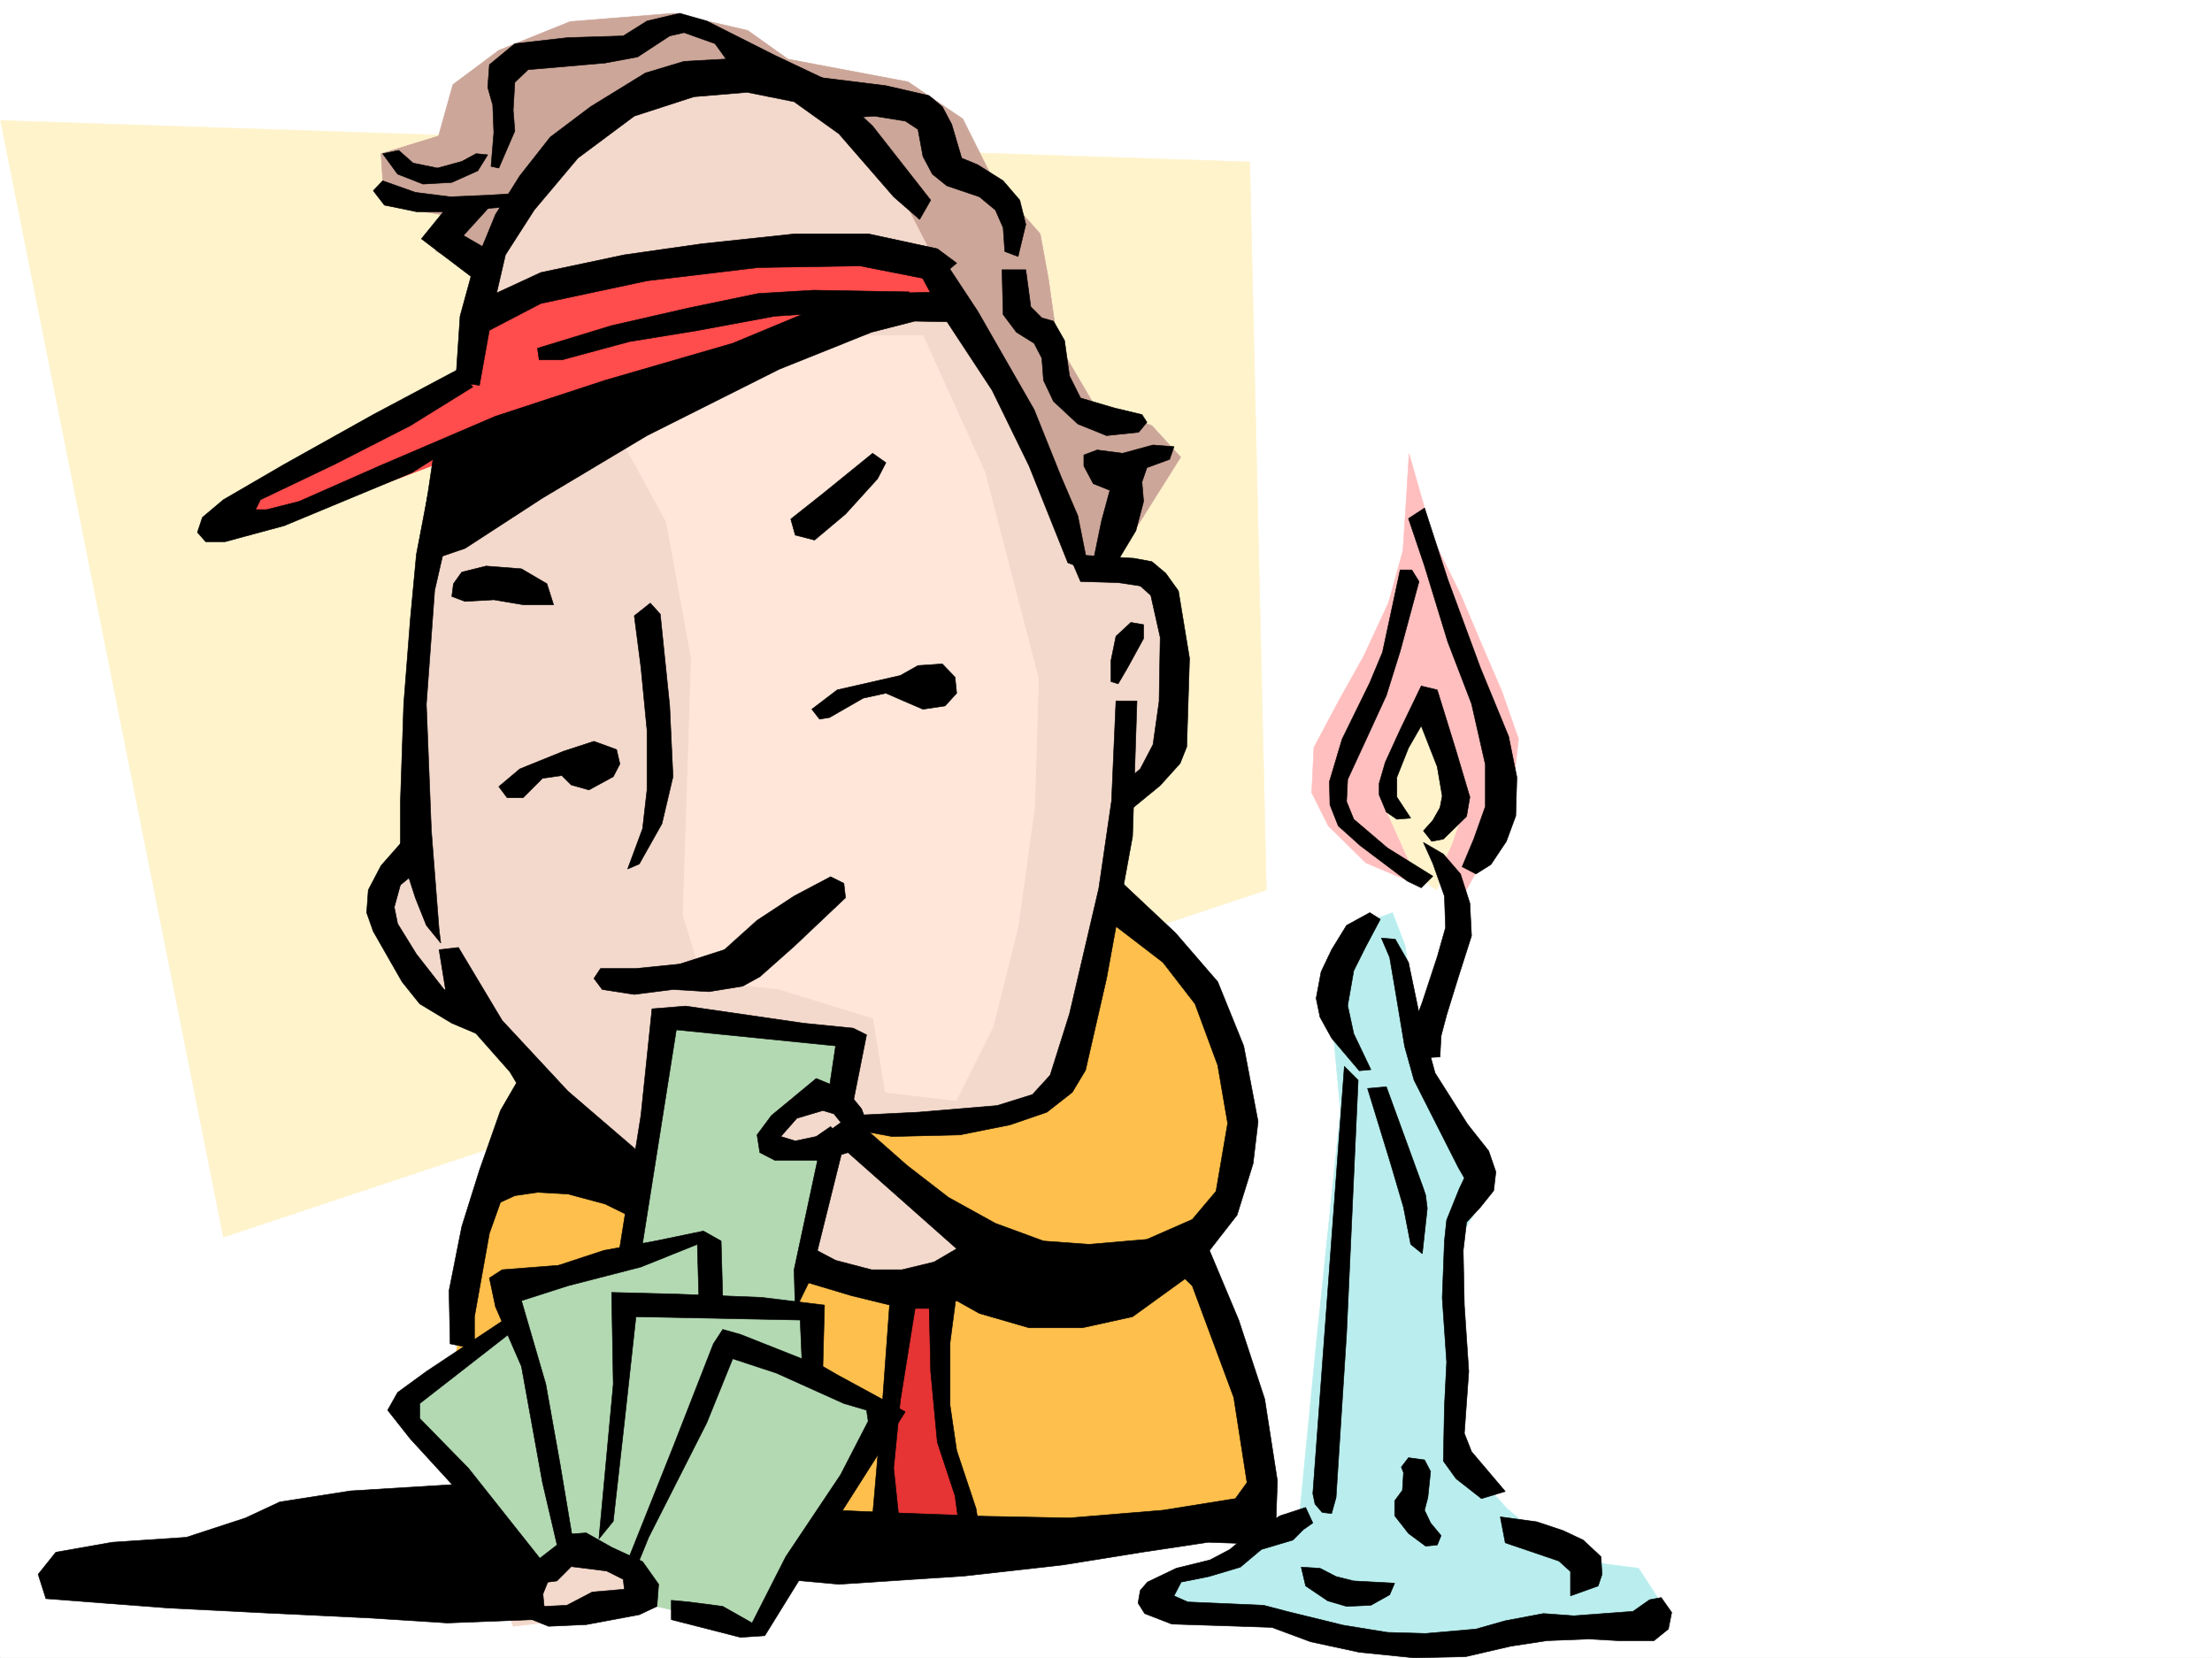
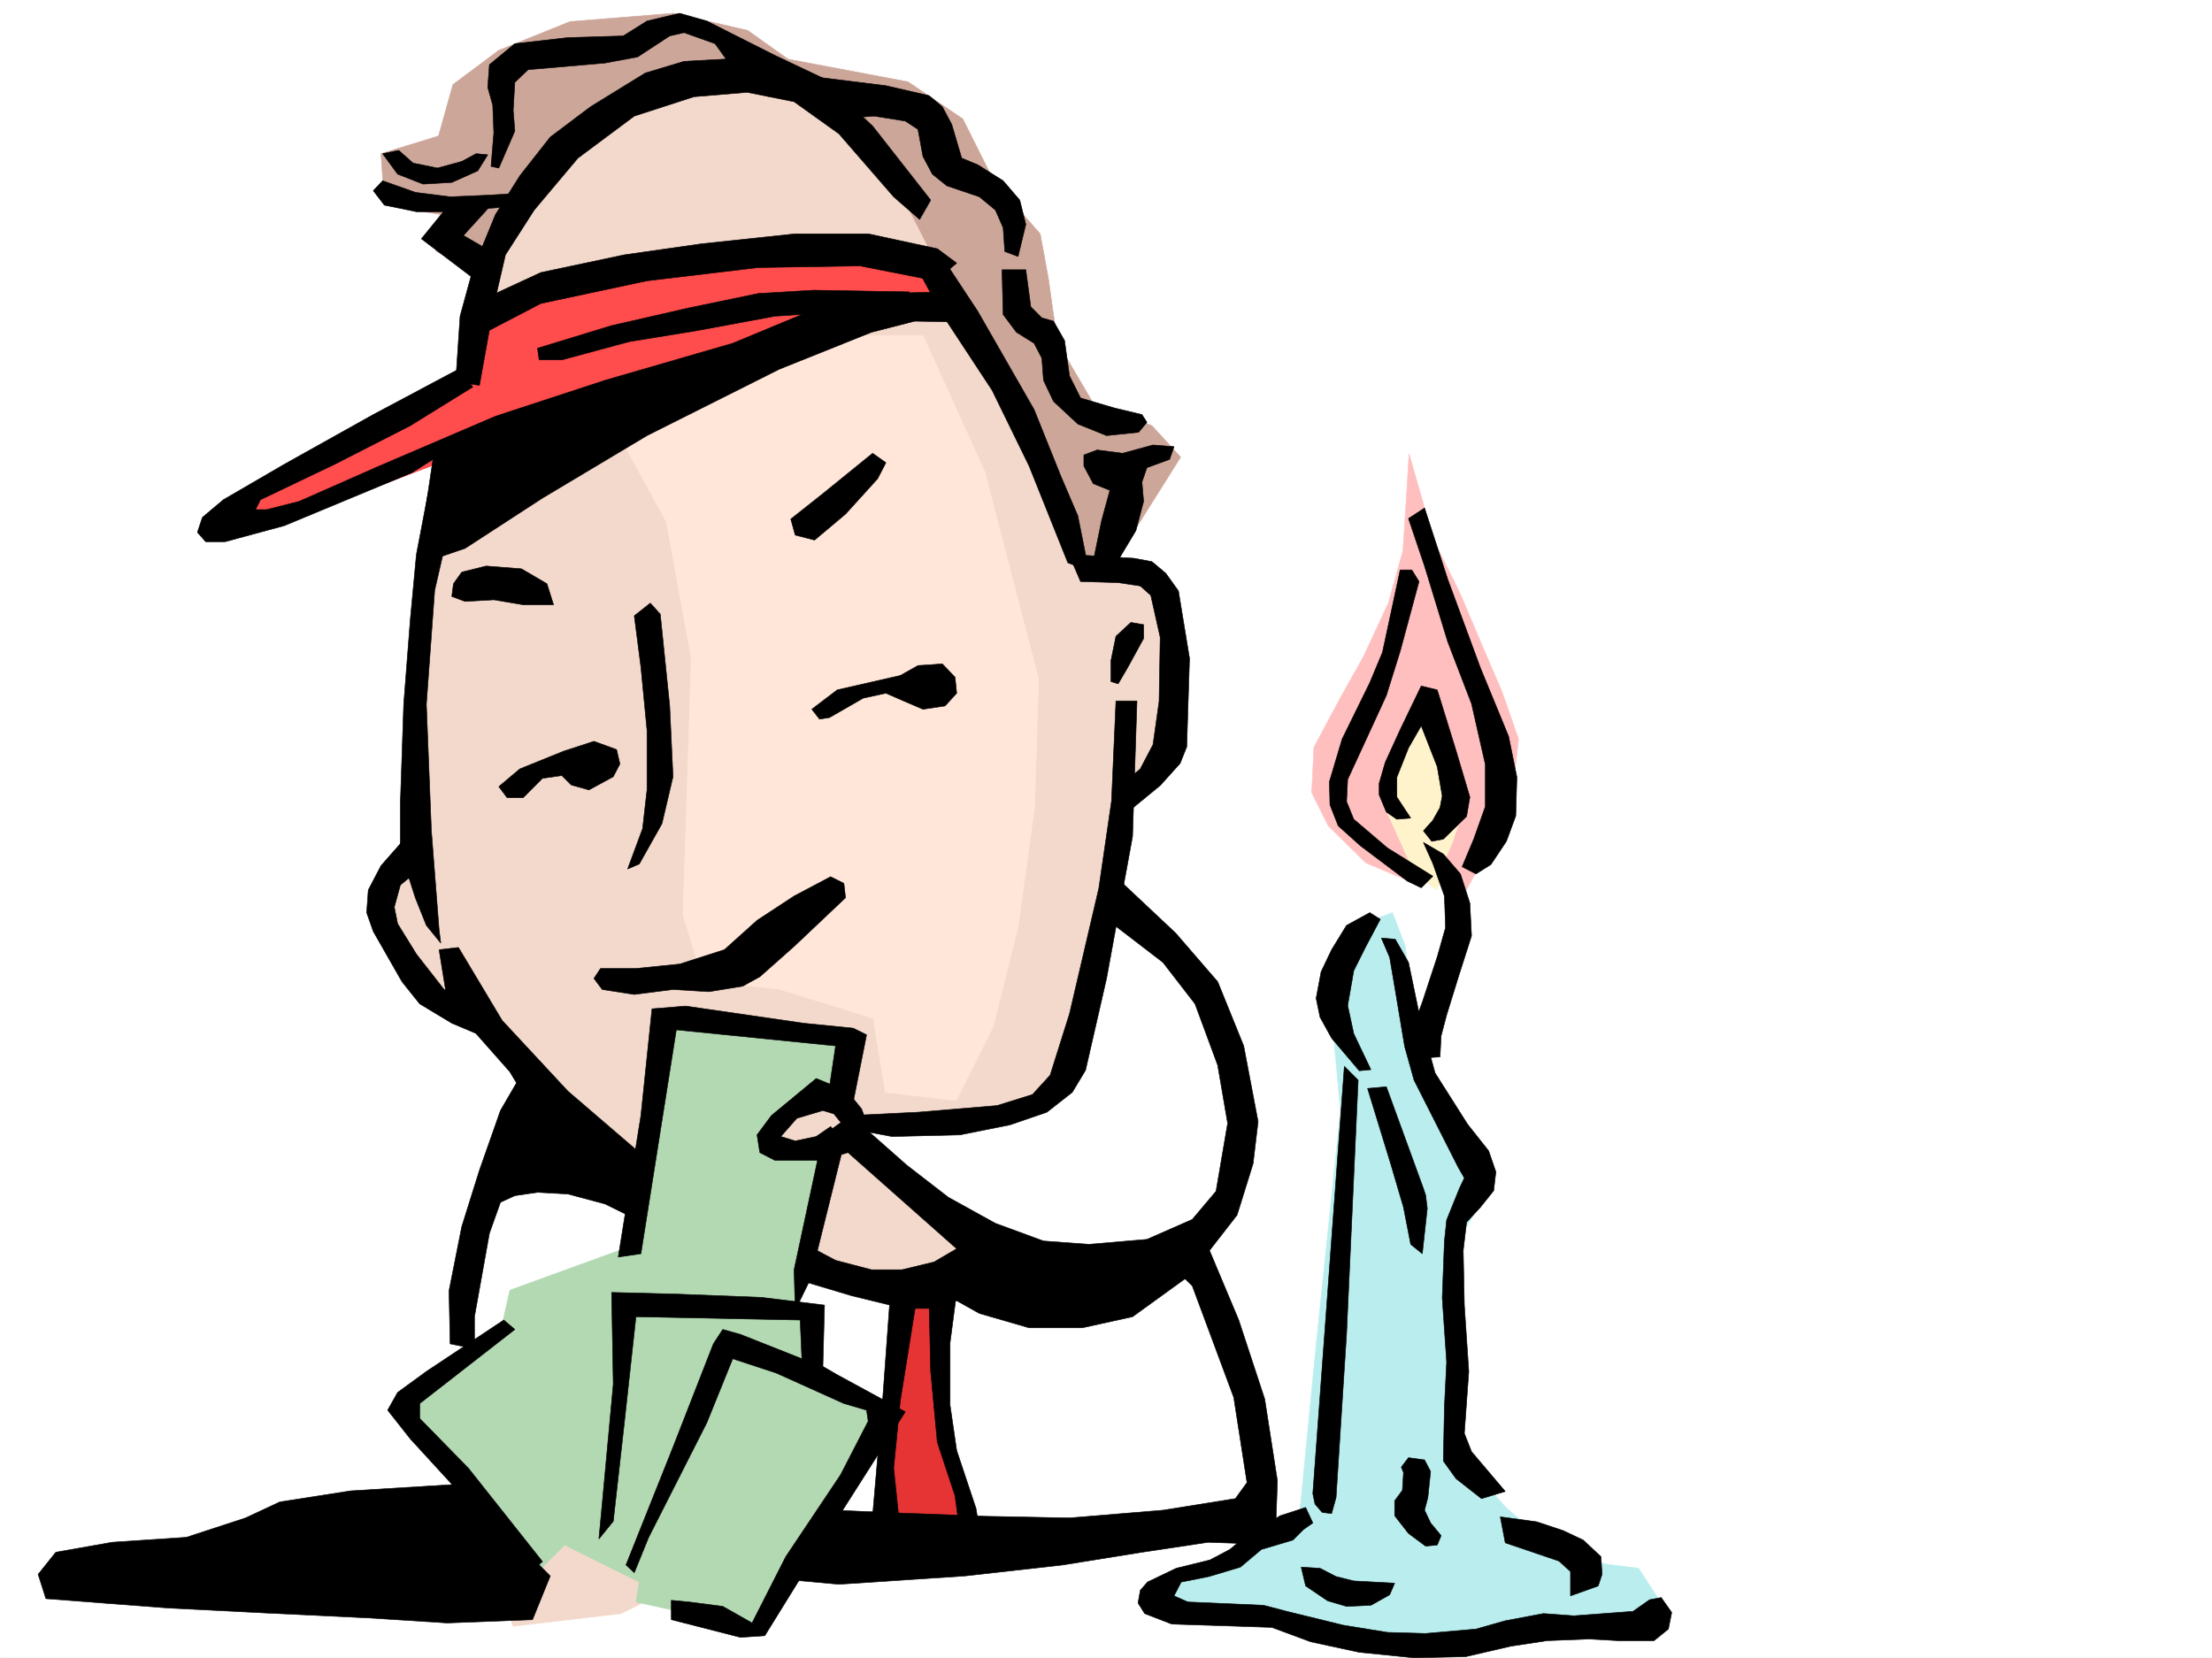
<svg xmlns="http://www.w3.org/2000/svg" width="2997.016" height="2246.668">
  <rect width="100%" height="100%" fill="#333333" stroke="none" />
  <defs>
    <clipPath id="a">
      <path d="M0 0h2997v2244.137H0Zm0 0" />
    </clipPath>
  </defs>
  <path fill="#fff" d="M0 2246.297h2997.016V0H0Zm0 0" />
  <g clip-path="url(#a)" transform="translate(0 2.16)">
    <path fill="#fff" fill-rule="evenodd" stroke="#fff" stroke-linecap="square" stroke-linejoin="bevel" stroke-miterlimit="10" stroke-width=".743" d="M.742 2244.137h2995.531V-2.16H.743Zm0 0" />
  </g>
  <path fill="#f3d9cc" fill-rule="evenodd" stroke="#f3d9cc" stroke-linecap="square" stroke-linejoin="bevel" stroke-miterlimit="10" stroke-width=".743" d="m678.816 2158.672 112.41-89.89 128.876 78.628-78.707 38.945-146.079 17.243zm0 0" />
-   <path fill="#fff3cc" fill-rule="evenodd" stroke="#fff3cc" stroke-linecap="square" stroke-linejoin="bevel" stroke-miterlimit="10" stroke-width=".743" d="m.742 163.281 301.969 1513.016 1413.074-470.375-22.48-986.453Zm0 0" />
  <path fill="#baeeee" fill-rule="evenodd" stroke="#baeeee" stroke-linecap="square" stroke-linejoin="bevel" stroke-miterlimit="10" stroke-width=".743" d="m1886.613 1236.617-38.941 14.23-36.715 44.184-16.5 50.95 13.488 69.636 8.25 89.89-32.96 316.825-22.485 229.95-126.644 72.687-69.676 27.683 19.511 19.47 101.114 11.26 111.668 30.696 107.133 20.215 117.613-17.207 114.64-19.469h86.922l27.723-25.496-30.734-47.152-47.196-6.024-44.965-27.722-53.175-19.47-33.703-28.464-59.196-66.629-19.472-73.43 14.23-109.363 5.242-122.812 31.473-53.176-20.254-70.418-41.953-67.41-33.703-97.356-13.492-101.152zm0 0" />
  <path fill="#fff3cc" fill-rule="evenodd" stroke="#fff3cc" stroke-linecap="square" stroke-linejoin="bevel" stroke-miterlimit="10" stroke-width=".743" d="m1928.57 903.328-77.93 151.278 5.282 64.437 30.691 38.941 59.2 47.938 72.687-134.816-19.473-98.141-44.964-72.649zm0 0" />
  <path fill="#ffbfbf" fill-rule="evenodd" stroke="#ffbfbf" stroke-linecap="square" stroke-linejoin="bevel" stroke-miterlimit="10" stroke-width=".743" d="m1906.086 665.129-5.238 80.898-19.473 70.38-33.703 72.687-31.477 56.148-35.972 67.41-3.012 61.426 22.484 44.965 50.946 50.164 72.687 30.695-47.937-106.351 19.472-58.418 41.957-75.656 25.493 58.414 25.453 67.449-20.215 59.156-19.512 41.953 30.734 33.707 34.485-62.172 35.933-83.906 8.25-72.648-22.48-64.399-27.723-64.437-28.465-67.406-35.972-72.649-33.703-117.613zm0 0" />
-   <path fill="#ffbf4c" fill-rule="evenodd" stroke="#ffbf4c" stroke-linecap="square" stroke-linejoin="bevel" stroke-miterlimit="10" stroke-width=".743" d="m733.516 1437.355-85.395 209.73-34.484 213.45 89.148 201.48 698.324 23.227 322.184-46.41-100.41-345.332 62.172-100.332-11.965-167.035-54.703-96.656-92.899-101.11-135.64-81.64zm0 0" />
  <path fill="#b3d9b3" fill-rule="evenodd" stroke="#b3d9b3" stroke-linecap="square" stroke-linejoin="bevel" stroke-miterlimit="10" stroke-width=".743" d="M679.559 1798.367 539.46 1906.984l182.832 229.207 42.7-42.699 101.152 50.164-4.497 26.98 159.567 35.192 185.84-286.84-100.407-54.699 3.754-80.898-31.476-11.965 85.433-361.051-260.015-30.691-42.696 306.347L690.82 1748.2zm0 0" />
  <path fill="#e63333" fill-rule="evenodd" stroke="#e63333" stroke-linecap="square" stroke-linejoin="bevel" stroke-miterlimit="10" stroke-width=".743" d="m1222.773 1736.195-19.472 190.262 8.25 147.563 108.62-3.754-42.694-174.504 3.753-190.258zm0 0" />
  <path fill="#cca699" fill-rule="evenodd" stroke="#cca699" stroke-linecap="square" stroke-linejoin="bevel" stroke-miterlimit="10" stroke-width=".743" d="m648.121 370.746-57.71-30.691 19.472-47.196-89.149-14.976-4.496-69.676 77.926-23.969 19.473-69.636 62.207-46.45L772.5 29.207l140.094-11.223 100.41 23.227 54.7 38.945 162.577 30.692 74.172 50.207 42.7 85.355 62.206 70.418 11.223 61.426 12.004 85.394 50.203 85.395 77.887 27.684 38.984 42.695-89.93 143.066h-92.902zm0 0" />
  <path fill="#f3d9cc" fill-rule="evenodd" stroke="#f3d9cc" stroke-linecap="square" stroke-linejoin="bevel" stroke-miterlimit="10" stroke-width=".743" d="M959.043 95.129 846.672 130.32l-93.684 81.64-69.675 104.868-42.7 185.762-77.183 442.652 3.754 201.485-65.922 62.167 46.449 116.125 104.906 65.887 217.281 197.766 42.696-208.988 244.258 26.976-19.473 65.887-65.961 15.754-26.941 50.168 46.453 19.472 46.449-15.718-42.734 178.254 116.906 27.722 116.129-54.699-155.11-147.523 7.508-18.73 221.031-35.231 38.946-42.657 89.183-361.05 65.926-65.922-18.73-228.422-116.871-31.477-124.376-275.613-151.355-294.387-108.66-81.64Zm0 0" />
  <path fill="#ff4c4c" fill-rule="evenodd" stroke="#ff4c4c" stroke-linecap="square" stroke-linejoin="bevel" stroke-miterlimit="10" stroke-width=".743" d="m640.613 417.195 221.035-57.672 256.22-23.968 147.605 8.25 30.73 85.394-197.805 7.469L380.637 708.57h-85.434l345.41-213.484zm0 0" />
  <path fill="#ffe6d9" fill-rule="evenodd" stroke="#ffe6d9" stroke-linecap="square" stroke-linejoin="bevel" stroke-miterlimit="10" stroke-width=".743" d="m1250.496 454.656 83.91 185.02 72.684 280.113-5.238 173.762-22.48 162.535-33.708 134.82-50.203 100.368-95.91-11.223-16.465-100.367-128.871-39.688-101.152-10.52-27.723-89.851 5.238-157.297 5.985-190.262-33.704-184.98-61.464-112.375 313.972-140.055zm0 0" />
  <path fill-rule="evenodd" stroke="#000" stroke-linecap="square" stroke-linejoin="bevel" stroke-miterlimit="10" stroke-width=".743" d="m1930.094 688.355 31.437 96.618 44.219 119.84 38.203 92.863 11.262 55.445-1.528 52.43-12.706 34.449-20.997 31.477-20.215 12.707-18.73-9.739 15.719-37.457 15.719-44.183v-56.93l-18.727-82.383-32.219-83.867-31.437-102.64-21.738-64.395zm0 0" />
  <path fill-rule="evenodd" stroke="#000" stroke-linecap="square" stroke-linejoin="bevel" stroke-miterlimit="10" stroke-width=".743" d="m1897.094 772.227-23.969 111.59-17.203 41.21-37.5 76.403-17.203 57.672.742 31.476 11.223 28.465 29.992 26.938 63.691 47.937 18.73 8.992 15.72-15.715-61.426-38.203-45.711-38.941-9.735-23.969 1.485-29.992 22.484-48.68 29.95-65.14 18.73-59.938 25.492-94.39-9.734-15.715zm0 0" />
  <path fill-rule="evenodd" stroke="#000" stroke-linecap="square" stroke-linejoin="bevel" stroke-miterlimit="10" stroke-width=".743" d="m1911.363 1108.523-18.765-28.464v-26.938l15.758-39.687 17.242-29.993 21.699 55.446 6.766 39.687-3.012 15.719-9.735 17.242-12.746 14.23 11.258 14.235 15.719-3.012 31.476-30.691 4.497-26.238-18.73-62.91-25.493-82.383-21.7-5.243-28.503 59.16-20.215 44.223-8.25 28.465v15.715l9.734 23.227 14.235 9.738zm-463.058-357.257 88.402 5.242 23.969 4.496 18.77 15.719 17.202 23.968 15.016 91.375-3.754 119.84-8.992 22.485-26.98 29.949-53.957 44.183-2.973-41.171 29.949-25.493 17.246-32.921 8.25-58.458 1.485-86.878-12.747-56.93-14.234-12.707-29.95-4.496-50.948-1.528zm0 0" />
  <path fill-rule="evenodd" stroke="#000" stroke-linecap="square" stroke-linejoin="bevel" stroke-miterlimit="10" stroke-width=".743" d="M1505.234 923.543v-28.465l6.762-32.96 20.215-18.731 17.242 3.011v18.727l-21.738 39.688-12.707 21.703zm423.336 217.941 26.977 15.758 23.226 26.942 12.747 39.687 2.23 44.219-17.95 56.148-15.757 50.95-7.508 28.464-1.484 28.465-25.453 1.485-8.25-49.422 9.734-26.239 20.215-61.386 11.262-39.723-1.528-42.7-15.715-44.183zm-72.648 95.133-31.477 17.242-20.254 32.961-14.234 29.95-6.723 35.933 5.239 25.492 15.718 28.465 37.457 44.184 15.758-1.485-23.226-48.718-8.25-38.2 8.25-47.156 15.718-31.476 20.254-38.2zm22.441 235.93 50.207 137.824 3.008 8.996 2.23 17.985-6.726 61.425-15.719-12.746-9.773-50.203-17.203-58.418-31.477-102.597zm0 0" />
  <path fill-rule="evenodd" stroke="#000" stroke-linecap="square" stroke-linejoin="bevel" stroke-miterlimit="10" stroke-width=".743" d="m1890.367 1272.586 17.988 31.437 15.715 75.66 20.254 74.133 44.184 69.676 28.465 35.934 9.777 28.465-3.012 25.492-17.988 22.445-18.727 20.254-4.496 38.2 1.485 74.132 6.023 89.89-6.023 83.872 9.738 24.75 45.707 53.918-32.219 9.738-34.449-26.98-17.242-23.97 1.484-74.132 3.012-59.941-5.98-86.88 2.968-77.144 3.012-28.465 17.242-42.699 6.727-14.23-8.211-14.235-59.942-118.355-12.746-45.668-12.746-76.402-7.508-44.18-11.218-26.238zm-68.933 172.277 18.73 18.688-15.719 343.808-14.234 221.735-6.02 21.703-12.707-1.488-9.777-11.262-2.969-14.23zm77.183 543.02 9.738-12.746 21.739 3.011 8.21 15.72-3.714 35.226-4.496 17.203 8.21 17.246 14.231 17.203-5.238 12.746-15.719 1.485-23.223-17.204-18.73-23.968v-20.254l10.48-14.23 1.485-23.97zm-110.144 137.086 21.738 11.222 23.969 5.98 55.445 3.013-6.766 15.718-25.453 14.23-32.96 1.485-25.493-7.465-29.953-20.214-6.02-25.497zm244.257-69.676 49.461 6.723 35.934 12.004 26.98 12.746 23.97 22.445 1.523 23.969-5.239 15.758-37.5 13.449v-32.961l-15.715-14.235-72.687-24.71zm0 0" />
  <path fill-rule="evenodd" stroke="#000" stroke-linecap="square" stroke-linejoin="bevel" stroke-miterlimit="10" stroke-width=".743" d="m1769 2042.547-34.484 11.258-45.707 26.941-22.485 18.73-26.937 14.231-45.711 11.262-38.98 18.687-9.739 11.262-3.008 17.203 8.992 14.235 36.715 14.23 135.637 4.496 52.434 19.473 65.921 14.234 74.211 7.508 69.676-1.488 61.43-14.23 49.46-7.509 56.188-2.23 39.684 2.23h48.719l19.472-15.718 4.496-22.485-14.23-20.21-15.719 2.968-22.484 15.758-80.192 5.984-41.175-3.012-51.727 9.735-39.688 11.262-68.19 5.98-51.688-1.484-59.942-9.735-76.441-18.73-31.477-8.25-102.637-4.496-18.726-8.25 9.734-18.73 37.457-7.466 42.7-12.75 28.503-23.964 42.696-12.711 14.234-14.23 12.746-8.993zM540.207 203.75l19.469 17.203 33.004 6.766 32.96-8.992 19.47-10.52 15.718 1.527-13.488 21.7-35.192 15.757-38.98 2.227-34.45-13.488-20.253-27.723zm-21.742 41.172 44.223 15.719 47.195 6.023 53.215-2.27 34.445-2.23-8.992 17.95-82.422 6.761h-41.953l-43.442-8.992-14.976-19.473Zm0 0" />
  <path fill-rule="evenodd" stroke="#000" stroke-linecap="square" stroke-linejoin="bevel" stroke-miterlimit="10" stroke-width=".743" d="m651.836 384.98-80.898-61.39 38.945-47.934 55.441 2.227-37.457 41.21 37.457 21.704zm13.488-159.53 3.754-45.669-1.484-37.457-6.766-23.969 2.27-30.73 34.445-28.465 71.945-8.21 74.914-2.27 32.22-20.215 44.222-10.48 36.715 10.48 92.16 46.45 86.918 41.175-150.614-32.965-17.242-23.965-41.953-14.976-19.473 4.496-43.48 28.465-44.184 8.25-104.16 8.992-17.988 17.203-2.227 37.46 2.227 28.466-21.7 50.203zm0 0" />
  <path fill-rule="evenodd" stroke="#000" stroke-linecap="square" stroke-linejoin="bevel" stroke-miterlimit="10" stroke-width=".743" d="m617.39 517.566 5.981-89.148 17.242-62.91 30.735-74.88 32.96-52.429 41.212-52.433 54.699-41.211 74.176-45.672 52.433-15.758 80.934-4.496 113.86 35.23 60.683 56.93 78.672 100.371L1246 297.355l-35.191-30.69-74.172-85.395-60.723-43.442-63.652-12.746-71.946 5.98-80.937 26.239-76.402 56.93-59.196 70.378-38.945 60.684-15.758 68.152-19.473 108.617zm0 0" />
  <path fill-rule="evenodd" stroke="#000" stroke-linecap="square" stroke-linejoin="bevel" stroke-miterlimit="10" stroke-width=".743" d="m728.277 471.86 100.407-30.696 104.867-23.969 93.683-19.468 74.918-4.497 130.36 2.266-47.938 23.969-134.855 8.953-104.906 19.473-92.16 15.015-91.415 24.711h-30.734zm0 0" />
  <path fill-rule="evenodd" stroke="#000" stroke-linecap="square" stroke-linejoin="bevel" stroke-miterlimit="10" stroke-width=".743" d="m651.836 406.719 80.937-37.457 113.118-23.969 104.902-14.977 126.648-13.488h98.883l93.645 20.215 26.234 19.473-28.465 23.964-102.636-20.214-137.868 2.27-150.613 17.944-143.848 30.735-87.664 45.668zm-30.691 93.605L505.758 561.75l-120.621 67.41-82.426 47.934-28.504 23.968-6.723 20.254 11.22 12.707h26.237l80.196-21.699 173.054-71.906 28.465-17.984L570.937 727.3l6.727 19.469 21.738 6.726 30.735-10.48L735 674.867l141.621-84.652 179.078-89.89 125.121-50.165 58.453-14.976 80.899 1.484-41.211-41.172-87.664 2.23-83.164 19.47-115.383 47.937-173.059 50.207-148.343 48.68-157.38 67.406-108.616 47.937-44.223 11.223h-14.977l6.766-13.492 100.367-47.934 102.68-52.433 84.648-52.434zm476.511-396.945 102.637 12.71 58.453 13.49 17.984 14.976 12.75 23.965 13.489 45.71 21.699 8.993 34.488 21.699 22.48 26.238 8.212 32.922-10.477 43.477-17.988-6.762-2.227-32.219-10.52-23.969-21.698-17.945-44.223-14.977-19.473-15.757-12.746-23.97-6.727-36.675-17.242-11.262-41.953-6.722-30.734 2.226zm292.192 262.129 6.765 50.203 14.977 14.977 15.754 4.496 14.976 26.195 6.727 47.937 15.012 29.989 45.671 13.453 37.497 8.992 6.726 10.48-11.223 13.489-43.48 4.496-38.941-15.719-32.965-30.73-13.488-28.426-2.266-29.992-10.48-20.215-23.97-14.973-17.984-23.969-1.527-60.683zm124.379 394.754 24.75-41.211 10.476-39.688-2.226-26.238 6.726-19.469 30.73-11.222 5.985-17.243-28.465-2.23-41.215 11.223-34.484-4.496-17.984 6.761v14.977l12.746 23.969 22.48 8.992-11.223 41.172-11.257 54.703zm0 0" />
  <path fill-rule="evenodd" stroke="#000" stroke-linecap="square" stroke-linejoin="bevel" stroke-miterlimit="10" stroke-width=".743" d="m1282.715 358.039 41.953 63.656 76.441 133.328 36.715 91.38 22.485 52.433 14.972 74.875-28.465-11.223-52.472-131.062-50.164-102.637-67.45-102.598-32.96-60.683zm-100.41 256.145-67.407 54.699-43.48 34.449 6.023 21.7 26.196 6.765 41.953-35.23 43.48-47.938 11.223-21.7zM614.379 790.953l11.262-15.719 32.96-8.25 47.934 3.754 34.488 20.215 8.993 28.465h-41.211l-39.727-6.723-38.941 2.227-17.989-6.727zm245 43.442 8.992 69.675 8.25 85.395v80.86l-5.98 52.433-20.254 54.699 15.758-6.766 30.73-54.66 14.977-63.656-4.497-95.871-12.746-124.34-13.492-14.973zm-183.535 231.433 28.465-23.969 59.195-23.968 41.215-13.45 30.691 11.22 4.496 19.472-8.992 17.242-32.96 17.95-23.97-6.727-12.746-12.746-26.238 3.753-26.195 26.235h-21.739zM1099.922 961l34.45-26.234 85.429-19.473 23.969-13.492 32.96-2.227 17.247 17.985 2.226 21.703-15.719 17.242-29.988 4.496-26.195-11.262-24.008-10.476-30.695 6.722-45.707 26.239-13.489 2.226zm-286.25 351.274h47.976l59.196-5.981 60.683-19.473 44.184-39.726 50.203-32.961 49.461-26.195 17.988 8.992 2.227 19.472-69.676 65.922-46.45 41.172-23.226 12.746-45.707 7.469-48.68-2.973-52.472 6.727-43.441-6.727-11.22-14.972zM549.2 1135.504l-32.962 37.457-17.242 32.96-2.23 30.696 8.992 25.453 38.945 68.192 23.969 29.949 43.476 26.195 53.176 22.485-30.691-63.657-33-4.496-37.457-47.937-25.457-41.211-4.496-22.442 8.25-29.992 21.703-17.945zm0 0" />
  <path fill-rule="evenodd" stroke="#000" stroke-linecap="square" stroke-linejoin="bevel" stroke-miterlimit="10" stroke-width=".743" d="m579.93 668.883-15.754 82.383-8.211 87.625-8.996 115.343-4.496 133.332v65.922l20.215 62.914 14.976 37.457 19.512 23.97-2.27-17.99-10.48-134.816-6.762-170.789 11.262-154.289 17.203-74.914zm525.976 792.441-60.683 50.164-19.512 26.239 3.754 23.964 20.254 10.48h65.18l41.21-12.745-30.734-32.922-19.469 13.45-28.465 6.023-19.511-6.024 21.738-24.71 35.23-10.481 14.973 4.5 15.719 19.468 21.742 23.97 8.992-26.196-8.992-23.969-19.473-23.969zm-484.761-177.515 59.195 98.886 89.148 95.871 101.153 86.88-11.262 85.394-39.688-19.508-50.203-13.453-41.21-2.266-30.735 4.496-19.473 8.993-14.972 41.953-20.254 113.078v43.441l-32.961-6.726-1.488-71.907 17.246-86.879 23.964-76.402 28.465-80.898 21.742-37.457-8.992-14.973-84.691-95.875-11.223-69.637zm0 0" />
  <path fill-rule="evenodd" stroke="#000" stroke-linecap="square" stroke-linejoin="bevel" stroke-miterlimit="10" stroke-width=".743" d="m1511.996 949.738-5.98 135.602-17.243 118.316-39.726 170.043-26.2 83.13-24.007 26.233-47.934 14.977-107.136 8.992-91.414 4.457 8.25 19.512 47.937 8.953 92.156-2.226 67.45-13.493 50.203-17.203 34.449-26.98 17.984-29.95 28.465-124.335 35.23-192.493 5.98-183.535zm0 0" />
  <path fill-rule="evenodd" stroke="#000" stroke-linecap="square" stroke-linejoin="bevel" stroke-miterlimit="10" stroke-width=".743" d="m1518.723 1194.66 74.172 69.676 56.968 65.926 35.192 86.879 19.511 102.597-6.765 56.93-21.7 69.676-62.953 80.898-78.667 56.89-68.192 15.016h-71.945l-67.406-19.511-30.735-17.203-37.457 10.476h-34.445l-70.461-17.242-65.18-19.473 6.766-47.933 36.715 19.468 48.68 12.747h41.21l43.442-10.477 30.73-17.988-176.809-156.555 32.961-23.969 76.403 67.45 56.222 43.437 63.657 35.191 65.218 23.97 61.426 4.495 78.672-6.726 61.426-26.977 32.219-38.203 15.754-92.117-13.489-78.672-30.73-83.125-43.442-56.188-74.172-56.93zm0 0" />
  <path fill-rule="evenodd" stroke="#000" stroke-linecap="square" stroke-linejoin="bevel" stroke-miterlimit="10" stroke-width=".743" d="m837.68 1703.274 30.691-191.786 15.016-144.55 45.668-3.715 159.605 23.183 67.45 6.766 17.984 8.992-21.738 109.324-30.735-23.969 10.52-70.378-215.793-21.739-47.977 303.375zm272.722-143.848-34.488 161.05 1.527 54.704 20.215-41.211 43.438-174.543zm95.911 194.015-10.516 144.551-14.977 172.274 38.98 4.496-8.991-85.395 8.992-91.375 21.703-135.558zm89.89-2.231-8.992 68.153v84.614l8.992 61.425 26.238 78.668 4.496 28.465-26.238 4.496-6.722-50.203-24.008-72.648-8.992-95.875-2.23-95.871zm0 0" />
  <path fill-rule="evenodd" stroke="#000" stroke-linecap="square" stroke-linejoin="bevel" stroke-miterlimit="10" stroke-width=".743" d="m909.582 2194.606 93.684 23.968 32.96-2.23 95.915-155.07 94.386-148.305-92.156-50.168-19.473-11.258 2.227-83.129-85.395-10.476-115.382-4.497-87.664-2.23 2.23 124.3-14.976 161.794-4.497 47.937 19.473-23.969 14.977-133.332 15.757-143.808 222.516 4.496 2.27 52.434-83.168-32.961-24.008-6.727-12.707 19.473-54.7 140.054-63.695 159.57 11.223 10.477 19.512-47.937 78.668-155.07 35.191-86.88 59.195 19.473 91.418 41.211 30.73 8.992 2.231 14.977-37.457 72.648-74.176 110.848-45.707 89.89-39.726-22.484-45.707-5.98-23.969-2.23zm0 0" />
-   <path fill-rule="evenodd" stroke="#000" stroke-linecap="square" stroke-linejoin="bevel" stroke-miterlimit="10" stroke-width=".743" d="m947.043 1764.66-2.23-78.629-76.442 30.696-98.883 25.492-62.953 20.215 32.965 113.078 19.508 109.36L778.48 2101l-19.472 10.477L735 2008.84l-28.465-157.297-35.187-80.86-8.25-38.984 17.242-11.222 76.402-5.98 61.426-20.216 69.715-12.746 65.18-13.488 23.968 13.488 2.227 78.63zm0 0" />
-   <path fill-rule="evenodd" stroke="#000" stroke-linecap="square" stroke-linejoin="bevel" stroke-miterlimit="10" stroke-width=".743" d="m697.543 2137.676 76.441-59.16 20.215-1.485 34.485 19.473 41.957 19.473 21.738 30.691-2.266 29.95-23.968 11.26-71.946 13.454-50.949 2.266-38.941-15.72-8.993-28.464 39.684-6.02 2.27 23.223 30.734-1.484 34.445-17.985 43.442-3.754-1.489-13.453-22.48-11.257-47.938-5.985-19.472 19.473-54.7 6.765zm0 0" />
  <path fill-rule="evenodd" stroke="#000" stroke-linecap="square" stroke-linejoin="bevel" stroke-miterlimit="10" stroke-width=".743" d="m682.57 1788.629-104.906 69.676-38.945 28.464-13.489 23.97 30.735 38.945 98.14 107.093 56.93 78.668L735 2115.977l-100.367-126.61-65.961-67.406v-20.215l128.871-100.371Zm954.547-98.102 41.211 98.102 35.23 107.133 17.204 110.851-2.23 61.426-28.466 23.969-62.949-2.27-89.89 13.489-107.172 17.246-133.371 14.972-170.047 11.223-74.211-6.727 67.445-93.644 87.664 3.754 117.652 4.496 113.86 2.23 126.644-10.48 98.141-15.715 15.719-21.742-17.95-115.344-56.222-151.277-26.2-25.492zm0 0" />
  <path fill-rule="evenodd" stroke="#000" stroke-linecap="square" stroke-linejoin="bevel" stroke-miterlimit="10" stroke-width=".743" d="m621.145 2011.11-146.118 8.992-95.914 14.976-46.449 21.7-80.156 26.234-100.41 6.726-76.438 13.489-23.969 29.953 10.477 32.96 87.664 6.766 78.707 5.98 132.59 6.727 140.133 6.762 104.867 6.727 115.383-4.497 24.008-59.16zm0 0" />
</svg>